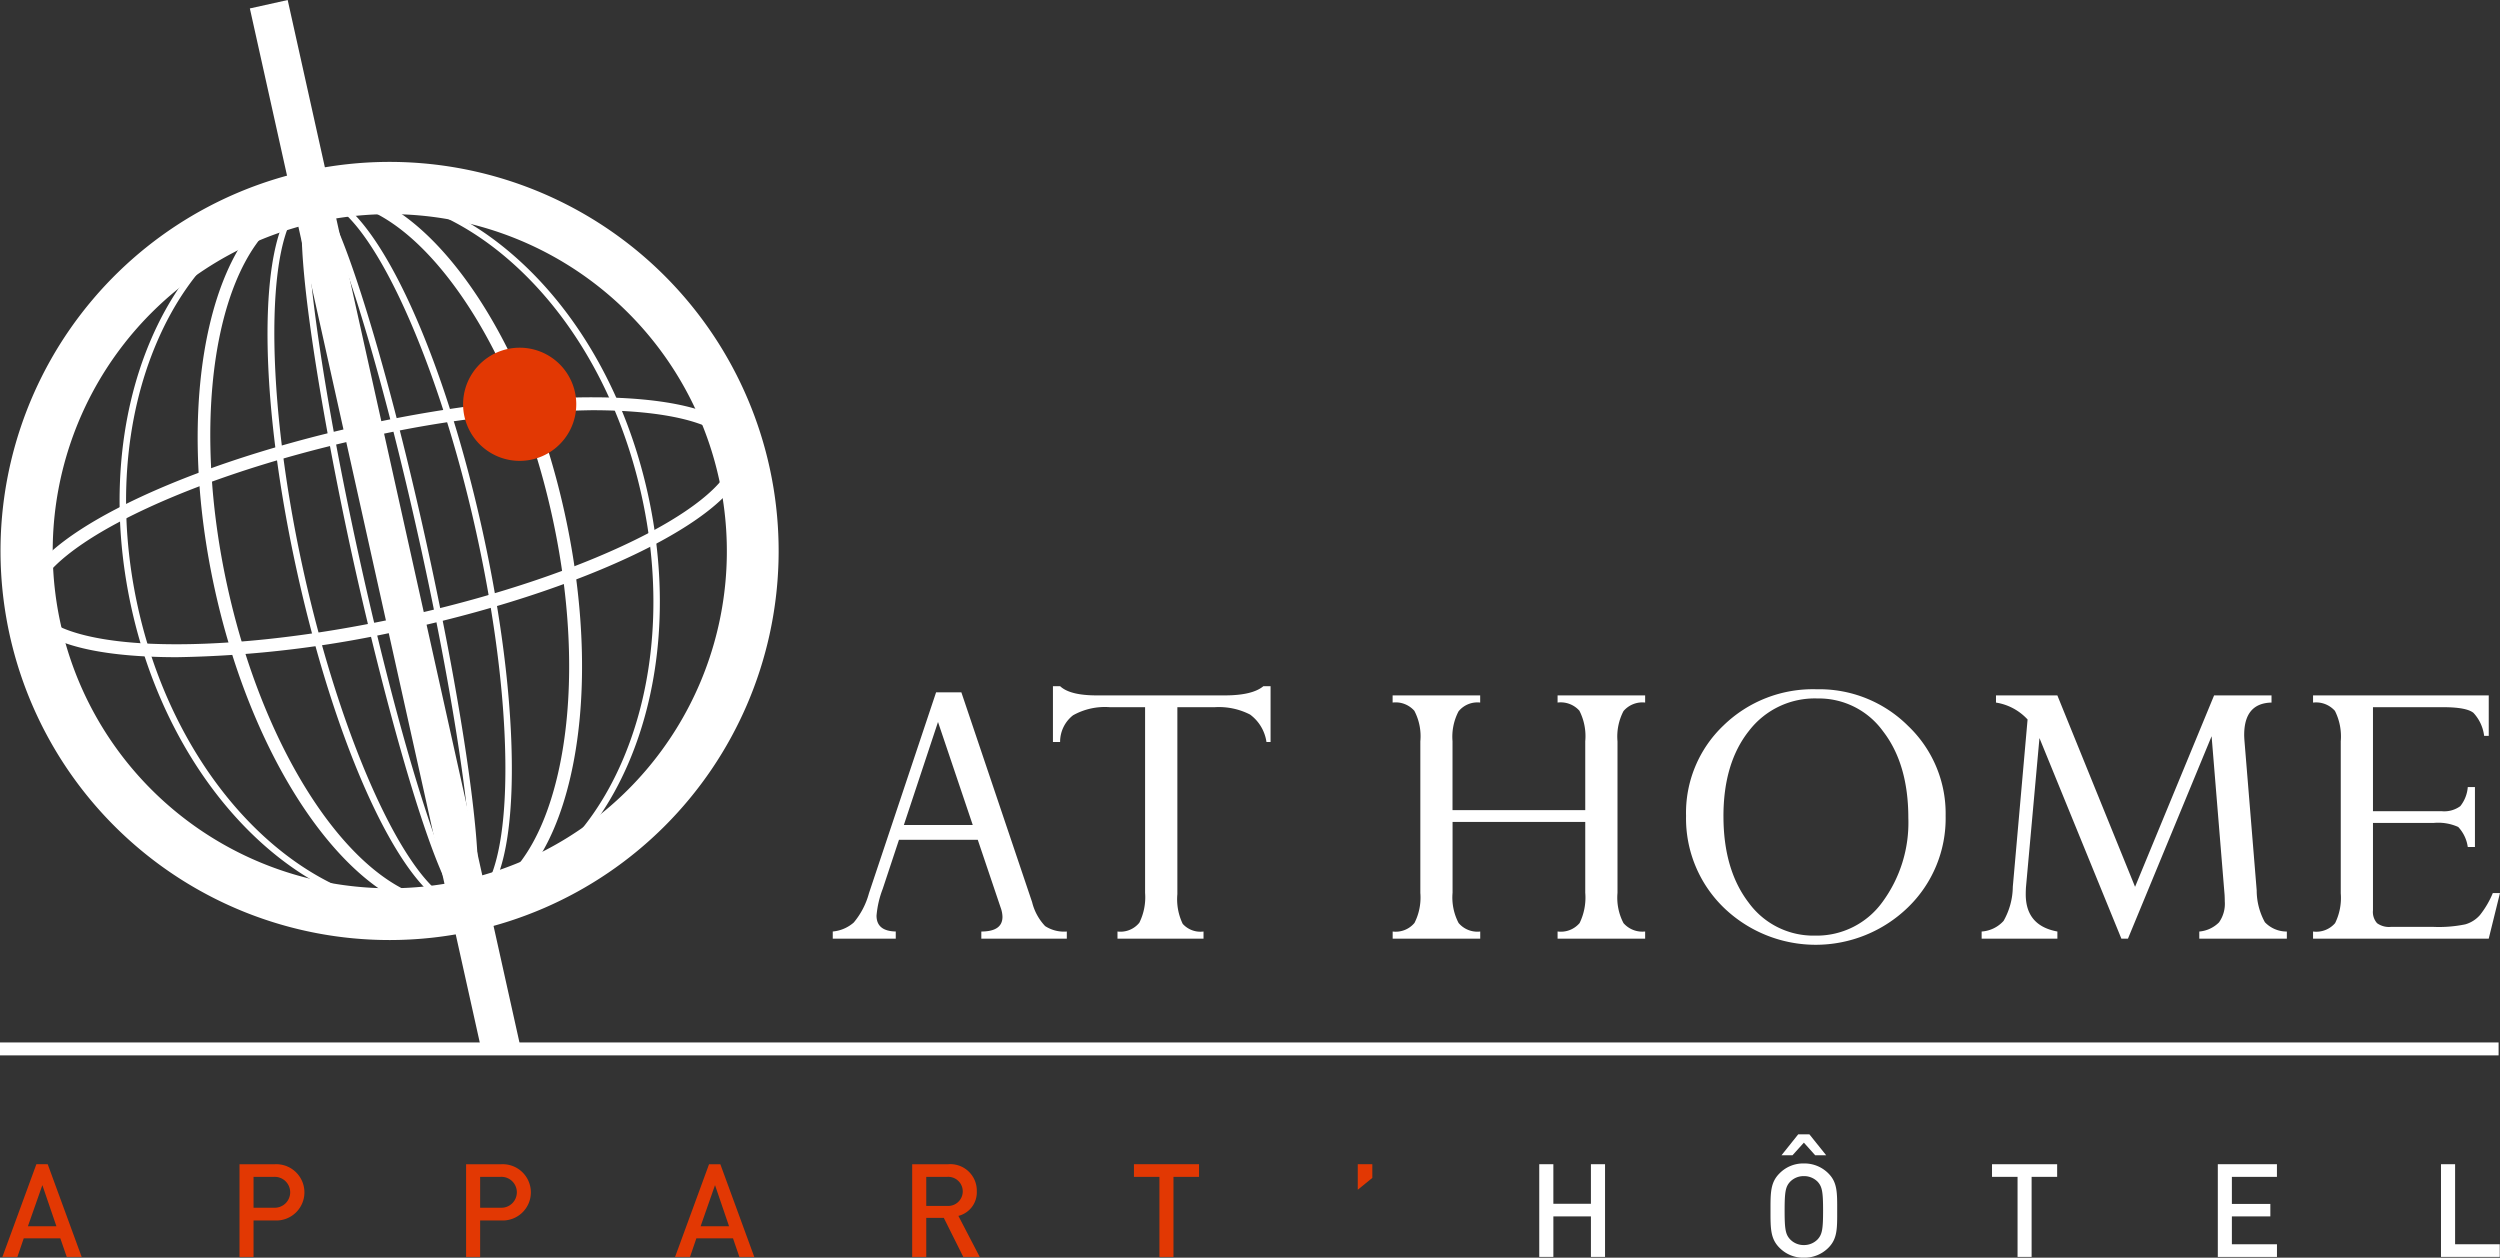
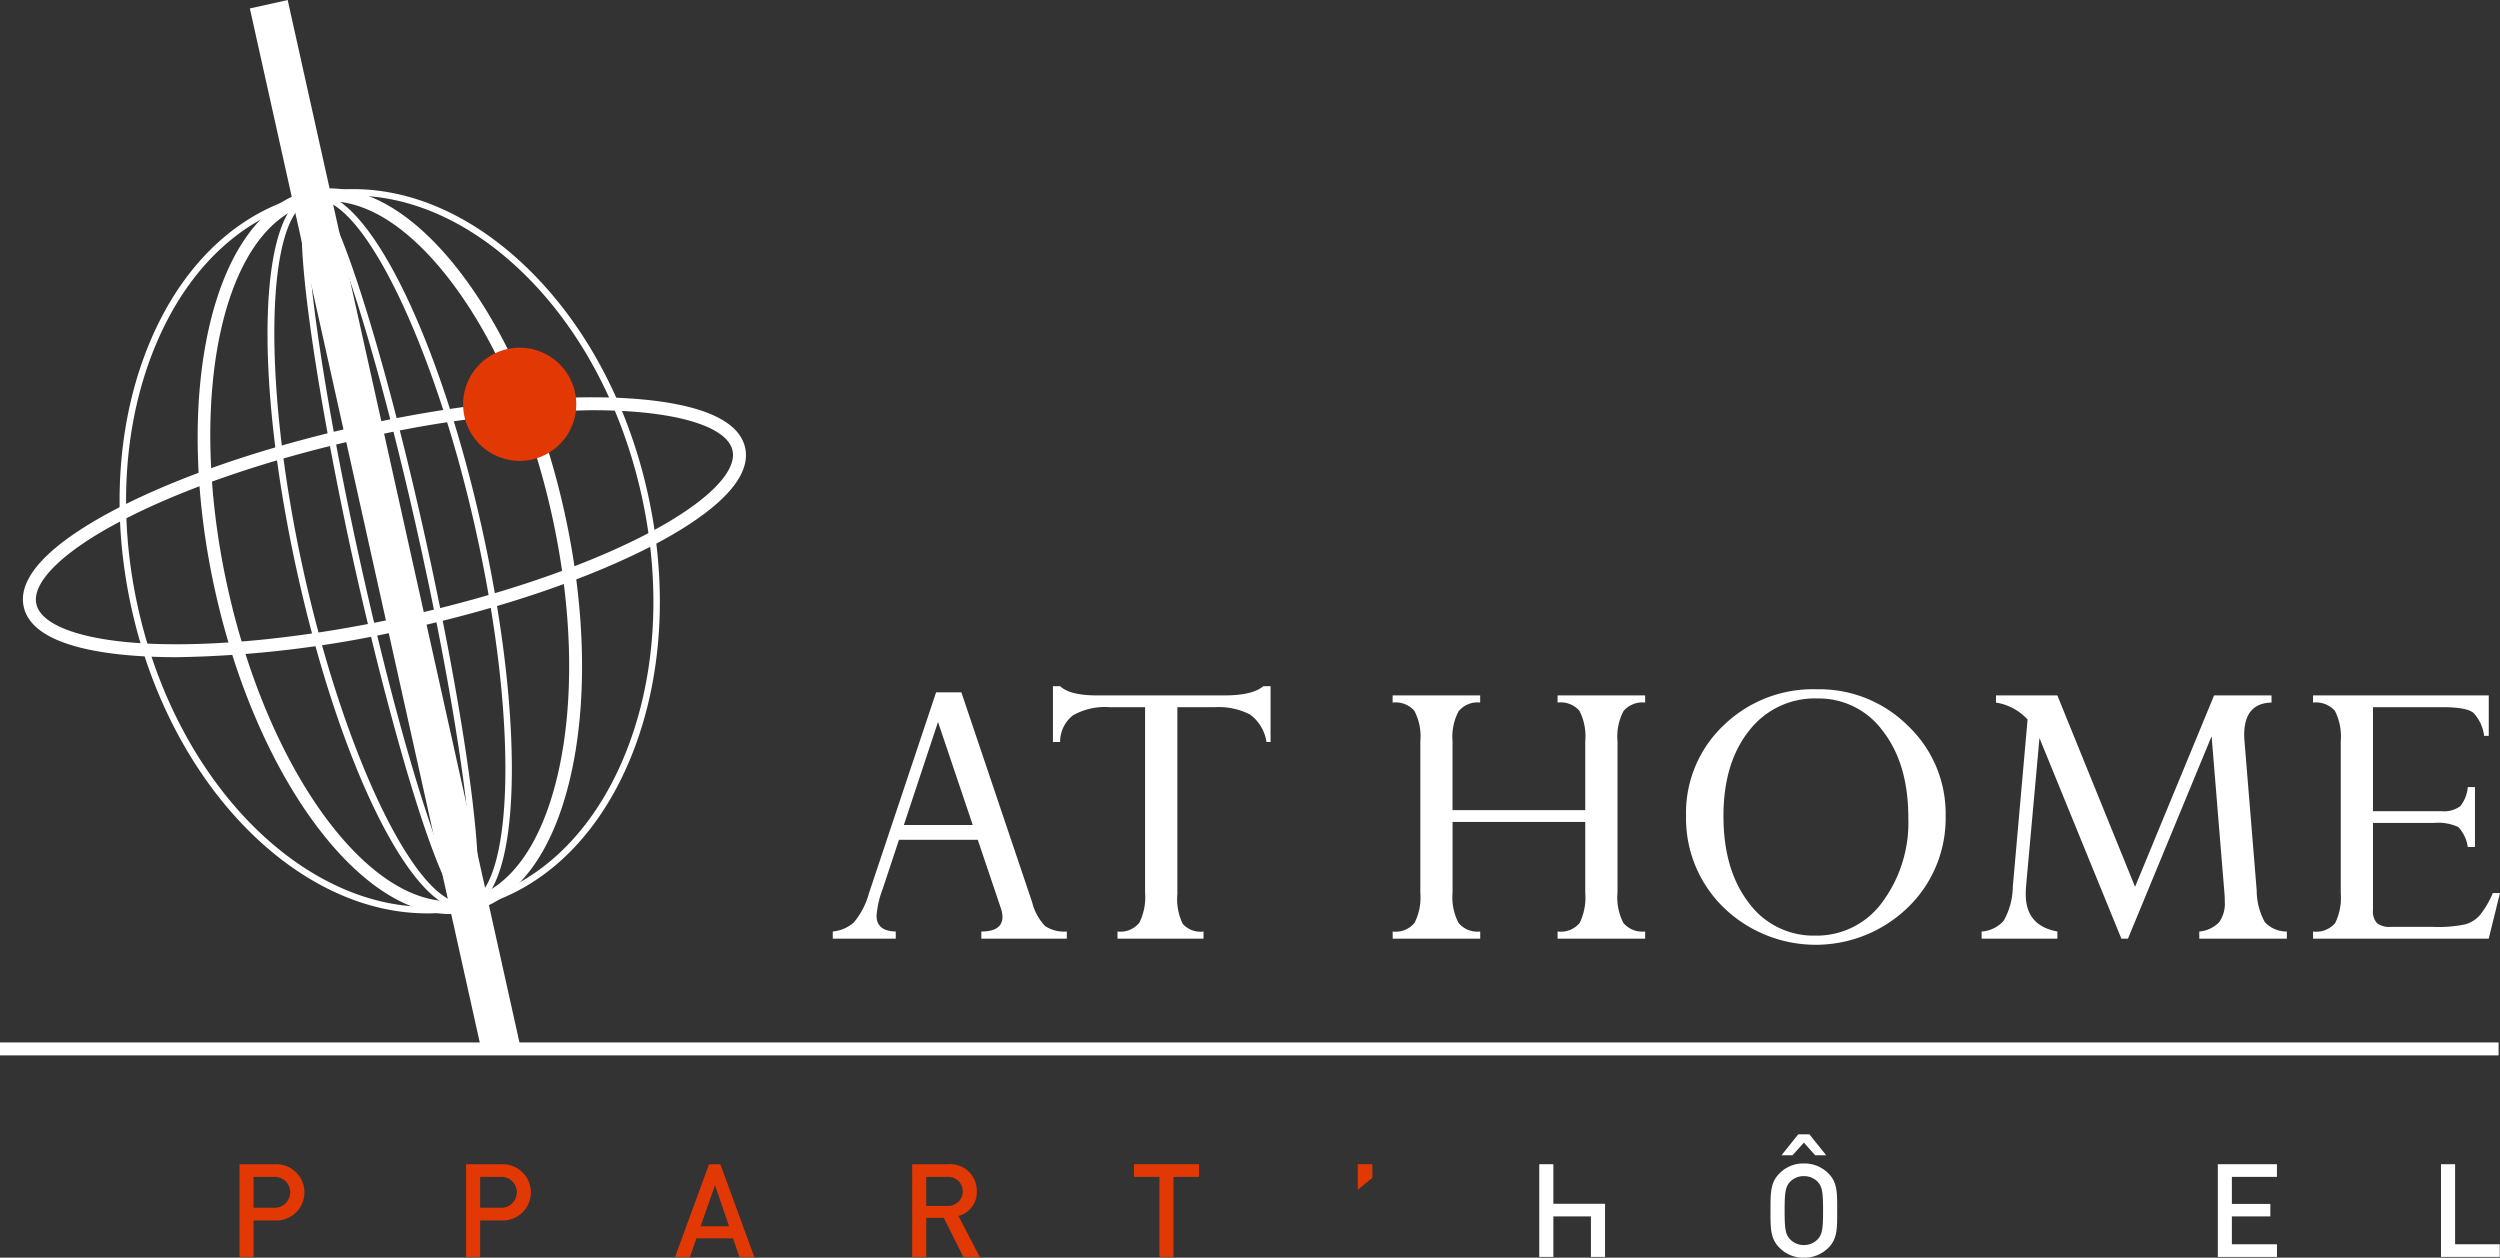
<svg xmlns="http://www.w3.org/2000/svg" width="314.072" height="158" viewBox="0 0 314.072 158">
  <rect x="0" y="0" width="314.072" height="158" fill="#333333" stroke="none" />
  <defs>
    <clipPath id="clip-path">
      <rect id="Rectangle_36" data-name="Rectangle 36" width="314.072" height="158" fill="none" />
    </clipPath>
  </defs>
  <g id="Groupe_22" data-name="Groupe 22" transform="translate(0 0)">
-     <path id="Tracé_32" data-name="Tracé 32" d="M5.1,41l1.765,5.168H3.284Zm-.751-2.63L.079,50.019H1.962l.8-2.34H7.355l.808,2.34h1.875L5.773,38.375Z" transform="translate(0.222 107.887)" fill="#e23803" />
    <g id="Groupe_21" data-name="Groupe 21" transform="translate(0 0)">
      <g id="Groupe_20" data-name="Groupe 20" clip-path="url(#clip-path)">
        <path id="Tracé_33" data-name="Tracé 33" d="M12.308,45.437H9.659v4.581H7.894V38.375h4.414a3.537,3.537,0,1,1,0,7.062m-.1-5.477H9.659v3.876h2.554a1.941,1.941,0,1,0,0-3.876" transform="translate(22.193 107.888)" fill="#e23803" />
        <path id="Tracé_34" data-name="Tracé 34" d="M19.777,45.437H17.128v4.581H15.363V38.375h4.414a3.536,3.536,0,1,1,0,7.062m-.1-5.477H17.128v3.876h2.546a1.942,1.942,0,1,0,0-3.876" transform="translate(43.191 107.888)" fill="#e23803" />
        <path id="Tracé_35" data-name="Tracé 35" d="M30.328,50.015l-.8-2.336h-4.6l-.8,2.336H22.252l4.265-11.64h1.422L32.2,50.015ZM27.268,41l-1.81,5.168h3.575Z" transform="translate(62.558 107.888)" fill="#e23803" />
        <path id="Tracé_36" data-name="Tracé 36" d="M36.489,50.019l-2.447-4.905H31.835v4.905H30.067V38.375h4.509a3.325,3.325,0,0,1,3.609,3.4,3.048,3.048,0,0,1-2.313,3.087l2.679,5.153ZM34.45,39.961H31.835v3.647H34.45a1.829,1.829,0,1,0,0-3.647" transform="translate(84.529 107.888)" fill="#e23803" />
        <path id="Tracé_37" data-name="Tracé 37" d="M42.343,39.96V50.018H40.578V39.96h-3.2V38.375h8.175V39.96Z" transform="translate(105.079 107.886)" fill="#e23803" />
        <path id="Tracé_38" data-name="Tracé 38" d="M44.754,41.58V38.374h1.829v1.719Z" transform="translate(125.82 107.886)" fill="#e23803" />
-         <path id="Tracé_39" data-name="Tracé 39" d="M57.227,50.018V44.93H52.509v5.088H50.736V38.374h1.772v4.97h4.718v-4.97H59V50.018Z" transform="translate(142.639 107.885)" fill="#fff" />
+         <path id="Tracé_39" data-name="Tracé 39" d="M57.227,50.018V44.93H52.509v5.088H50.736V38.374h1.772v4.97h4.718H59V50.018Z" transform="translate(142.639 107.885)" fill="#fff" />
        <path id="Tracé_40" data-name="Tracé 40" d="M65.627,51.644a4.24,4.24,0,0,1-3.076,1.243,4.168,4.168,0,0,1-3.061-1.243c-1.147-1.143-1.132-2.439-1.132-4.677s-.015-3.533,1.132-4.673a4.156,4.156,0,0,1,3.061-1.246,4.228,4.228,0,0,1,3.076,1.246c1.143,1.14,1.109,2.432,1.109,4.673s.034,3.533-1.109,4.677M63.973,40.019l-1.422-1.586-1.429,1.586H59.739l2.1-2.63h1.406l2.108,2.63Zm.313,3.331a2.4,2.4,0,0,0-1.734-.713,2.373,2.373,0,0,0-1.734.713c-.576.625-.686,1.281-.686,3.617s.111,2.988.686,3.609a2.352,2.352,0,0,0,1.734.724,2.377,2.377,0,0,0,1.734-.724c.564-.621.678-1.273.678-3.609s-.114-2.992-.678-3.617" transform="translate(164.068 105.116)" fill="#fff" />
-         <path id="Tracé_41" data-name="Tracé 41" d="M70.634,39.96V50.018H68.869V39.96H65.66V38.375h8.183V39.96Z" transform="translate(184.594 107.886)" fill="#fff" />
        <path id="Tracé_42" data-name="Tracé 42" d="M73.1,50.018V38.374h7.428V39.96H74.868v3.4H79.7V44.93H74.868v3.5h5.664v1.589Z" transform="translate(205.521 107.885)" fill="#fff" />
        <path id="Tracé_43" data-name="Tracé 43" d="M80.459,50.018V38.374h1.772V48.429h5.607v1.589Z" transform="translate(226.2 107.885)" fill="#fff" />
        <rect id="Rectangle_34" data-name="Rectangle 34" width="4.869" height="134.711" transform="matrix(0.976, -0.217, 0.217, 0.976, 31.389, 1.06)" fill="#fff" />
-         <path id="Tracé_44" data-name="Tracé 44" d="M48.869,103.038a48.878,48.878,0,1,1,10.512-1.147,48.922,48.922,0,0,1-10.512,1.147m.015-91.194A42.346,42.346,0,1,0,90.234,45.079,42.338,42.338,0,0,0,48.885,11.844" transform="translate(0.088 15.058)" fill="#fff" />
        <path id="Tracé_45" data-name="Tracé 45" d="M30.762,96.263c-3.434,0-10.439-26.112-14.369-43.918C12.414,34.287,7.722,7.154,11.107,6.407c.572-.126,2.112-.454,6.331,12.654C20.09,27.308,23,38.407,25.62,50.31S30.27,73.5,31.33,82.1c1.681,13.687.149,14.022-.427,14.148a.572.572,0,0,1-.141.019M11.286,7.2h0c-1.6.351-.122,17.631,5.9,44.97,6.411,29.073,12.055,43.289,13.5,43.289l.042,0c.015,0,1.368-.454-.206-13.256-1.052-8.579-3.076-19.842-5.694-31.714s-5.519-22.952-8.164-31.173C12.841,7.436,11.389,7.2,11.286,7.2" transform="translate(27.956 17.927)" fill="#fff" />
        <path id="Tracé_46" data-name="Tracé 46" d="M20.117,45.746q-1.858,0-3.59-.08c-6.59-.3-14.655-1.643-15.669-6.254s5.736-9.22,11.583-12.269c7.973-4.154,18.95-7.9,30.906-10.531s23.5-3.849,32.473-3.438c6.59.309,14.655,1.647,15.669,6.258S85.752,28.648,79.906,31.7C71.936,35.852,60.96,39.591,49,42.224a138.719,138.719,0,0,1-28.883,3.522M72.211,14.718A137.013,137.013,0,0,0,43.7,18.2C31.875,20.8,21.039,24.49,13.192,28.583,5.855,32.406,1.838,36.324,2.444,39.061s5.892,4.6,14.159,4.985c8.835.4,20.223-.8,32.046-3.407s22.659-6.293,30.506-10.382c7.337-3.823,11.354-7.737,10.748-10.474s-5.892-4.6-14.159-4.985c-1.136-.053-2.317-.08-3.533-.08" transform="translate(2.122 36.817)" fill="#fff" />
        <path id="Tracé_47" data-name="Tracé 47" d="M33.345,96.355c-6.487,0-15.47-18.154-20.821-42.424C6.974,28.741,7.74,7.882,14.269,6.441S30.277,23.6,35.826,48.793c2.63,11.922,3.926,23.4,3.651,32.305-.282,9.082-2.2,14.476-5.408,15.181a3.292,3.292,0,0,1-.724.076M15.023,7.169a2.672,2.672,0,0,0-.579.065c-5.881,1.3-6.4,22.6-1.128,46.522s14.7,43,20.578,41.734c2.767-.61,4.509-5.866,4.772-14.415.274-8.846-1.014-20.246-3.632-32.107-5.1-23.15-14.1-41.8-20.01-41.8" transform="translate(24.79 17.892)" fill="#fff" />
        <path id="Tracé_48" data-name="Tracé 48" d="M38.224,97.37c-11.545,0-24.4-17.387-29.546-40.736C3.171,31.647,8.545,9.145,20.658,6.477c6-1.311,12.608,2.245,18.664,10.035,5.923,7.619,10.645,18.432,13.29,30.441s2.908,23.8.732,33.2c-2.222,9.616-6.735,15.634-12.715,16.949a11.122,11.122,0,0,1-2.4.263M23.135,7.83A9.756,9.756,0,0,0,21,8.062C9.769,10.536,4.951,32.169,10.264,56.283S29.047,97.991,40.279,95.521c5.332-1.17,9.414-6.758,11.487-15.729,2.119-9.178,1.86-20.715-.739-32.492S43.819,24.943,38.038,17.507c-4.909-6.315-10.123-9.677-14.9-9.677" transform="translate(18.317 17.46)" fill="#fff" />
        <path id="Tracé_49" data-name="Tracé 49" d="M42.545,97.216c-16.214,0-32.172-15.981-37.107-38.335C2.8,46.9,3.673,34.9,7.907,25.078,12.161,15.211,19.292,8.72,27.982,6.807s17.891.976,25.894,8.141c7.97,7.131,13.812,17.654,16.446,29.63s1.768,23.973-2.466,33.8c-4.25,9.864-11.381,16.355-20.078,18.272a24.158,24.158,0,0,1-5.233.572M33.279,7.043a23.719,23.719,0,0,0-5.122.556c-8.431,1.856-15.36,8.179-19.5,17.8-4.166,9.669-5.027,21.5-2.424,33.307C11.6,83.03,30.169,99.667,47.6,95.855c8.435-1.864,15.364-8.183,19.51-17.807,4.166-9.662,5.023-21.488,2.416-33.3S61.179,22.57,53.335,15.55C47.1,9.97,40.128,7.043,33.279,7.043" transform="translate(11.081 17.527)" fill="#fff" />
        <path id="Tracé_50" data-name="Tracé 50" d="M29.315,17.038a7.109,7.109,0,1,1-8.473-5.408,7.11,7.11,0,0,1,8.473,5.408" transform="translate(42.914 32.218)" fill="#e23803" />
        <rect id="Rectangle_35" data-name="Rectangle 35" width="313.896" height="1.624" transform="translate(0 130.962)" fill="#fff" />
        <path id="Tracé_51" data-name="Tracé 51" d="M46.113,53.768v-.9c1.765,0,2.657-.614,2.657-1.845a3.583,3.583,0,0,0-.236-1.182l-2.866-8.492h-9.9l-2.039,6.155a12.155,12.155,0,0,0-.781,3.369q0,1.944,2.416,1.993v.9H27.449v-.9a4.618,4.618,0,0,0,2.637-1.128A9.61,9.61,0,0,0,32,48.051L40.431,22.82h3.175l8.888,26.359a6.687,6.687,0,0,0,1.635,3.007,4.353,4.353,0,0,0,2.725.682v.9Zm-9.73-14.285h8.652l-4.364-12.94Z" transform="translate(77.169 64.157)" fill="#fff" />
        <path id="Tracé_52" data-name="Tracé 52" d="M55.014,25.258H50.337V48.744a7.13,7.13,0,0,0,.671,3.731,2.989,2.989,0,0,0,2.615.964v.9H42.814v-.9a3.048,3.048,0,0,0,2.748-1.109,7.193,7.193,0,0,0,.72-3.743V25.258H41.861a8.179,8.179,0,0,0-4.631,1.018,4.231,4.231,0,0,0-1.624,3.358h-.9V22.617h.9q1.229,1.161,4.6,1.159H56.279c2.329,0,3.945-.385,4.867-1.159h.9v7.017h-.515a5.2,5.2,0,0,0-2.062-3.453,8.592,8.592,0,0,0-4.459-.922" transform="translate(97.574 63.586)" fill="#fff" />
        <path id="Tracé_53" data-name="Tracé 53" d="M70.1,47.714v-8.9H53.431v8.9a6.9,6.9,0,0,0,.758,3.8,3.088,3.088,0,0,0,2.717,1.071v.9h-11v-.9a3.074,3.074,0,0,0,2.74-1.079,7.031,7.031,0,0,0,.736-3.766V28.7a6.883,6.883,0,0,0-.751-3.842A3.134,3.134,0,0,0,45.9,23.82v-.9h11v.9a3.053,3.053,0,0,0-2.717,1.105,6.867,6.867,0,0,0-.758,3.747v8.659H70.1V28.672a7.02,7.02,0,0,0-.736-3.827,3.143,3.143,0,0,0-2.74-1.025v-.9h11v.9a3.117,3.117,0,0,0-2.718,1.071,6.9,6.9,0,0,0-.755,3.8V47.737a6.862,6.862,0,0,0,.755,3.792,3.14,3.14,0,0,0,2.718,1.052v.9h-11v-.9a3.093,3.093,0,0,0,2.767-1.06,7.3,7.3,0,0,0,.709-3.808" transform="translate(129.053 64.441)" fill="#fff" />
        <path id="Tracé_54" data-name="Tracé 54" d="M55.575,38.628a15.135,15.135,0,0,1,4.7-11.358,16.11,16.11,0,0,1,11.7-4.551,15.8,15.8,0,0,1,11.51,4.619,15.186,15.186,0,0,1,4.7,11.289,15.552,15.552,0,0,1-4.741,11.5,16.634,16.634,0,0,1-23.158,0,15.613,15.613,0,0,1-4.711-11.5m4.7.05q0,6.718,3.171,10.855a10.049,10.049,0,0,0,8.343,4.135,10.179,10.179,0,0,0,8.465-4.231A16.827,16.827,0,0,0,83.5,38.887q0-6.786-3.186-10.9a9.947,9.947,0,0,0-8.233-4.112,10.407,10.407,0,0,0-8.591,4.055q-3.219,4.042-3.217,10.748" transform="translate(156.242 63.873)" fill="#fff" />
        <path id="Tracé_55" data-name="Tracé 55" d="M94.521,22.921h7.215v.9q-3.43.08-3.434,4.059c0,.221.015.461.031.7l1.54,18.836a8.274,8.274,0,0,0,1.029,4,3.773,3.773,0,0,0,2.759,1.17v.9h-11v-.9a3.969,3.969,0,0,0,2.477-1.151,4.025,4.025,0,0,0,.724-2.641c0-.24-.008-.515-.023-.812l-1.631-19.93L83.7,53.481h-.827L72.582,28.28l-1.7,18.8c-.015.293-.023.568-.023.835q0,3.939,3.975,4.669v.9H65.318v-.9a4.063,4.063,0,0,0,2.756-1.334,8.843,8.843,0,0,0,1.159-4.28l1.856-21.023a6.83,6.83,0,0,0-3.968-2.123v-.9h7.71l9.761,24.046Z" transform="translate(183.633 64.441)" fill="#fff" />
        <path id="Tracé_56" data-name="Tracé 56" d="M95.68,34.436h.9v7.531h-.9a4.589,4.589,0,0,0-1.2-2.519,6.1,6.1,0,0,0-3.091-.507H83.769V49.914a2.127,2.127,0,0,0,.514,1.62A2.559,2.559,0,0,0,86.018,52h5.359a16.47,16.47,0,0,0,3.975-.316A3.841,3.841,0,0,0,97.2,50.524a11.409,11.409,0,0,0,1.624-2.771h.9l-1.414,5.728H76.242v-.9a3.114,3.114,0,0,0,2.771-1.056,7.144,7.144,0,0,0,.709-3.739V28.692a7.16,7.16,0,0,0-.732-3.83,3.166,3.166,0,0,0-2.748-1.04v-.9H98.314v5.084h-.579a5.151,5.151,0,0,0-1.342-2.893c-.579-.473-1.845-.713-3.8-.713H83.769V37.462H92.36a3.406,3.406,0,0,0,2.382-.633,4.389,4.389,0,0,0,.938-2.394" transform="translate(214.344 64.444)" fill="#fff" />
      </g>
    </g>
  </g>
</svg>